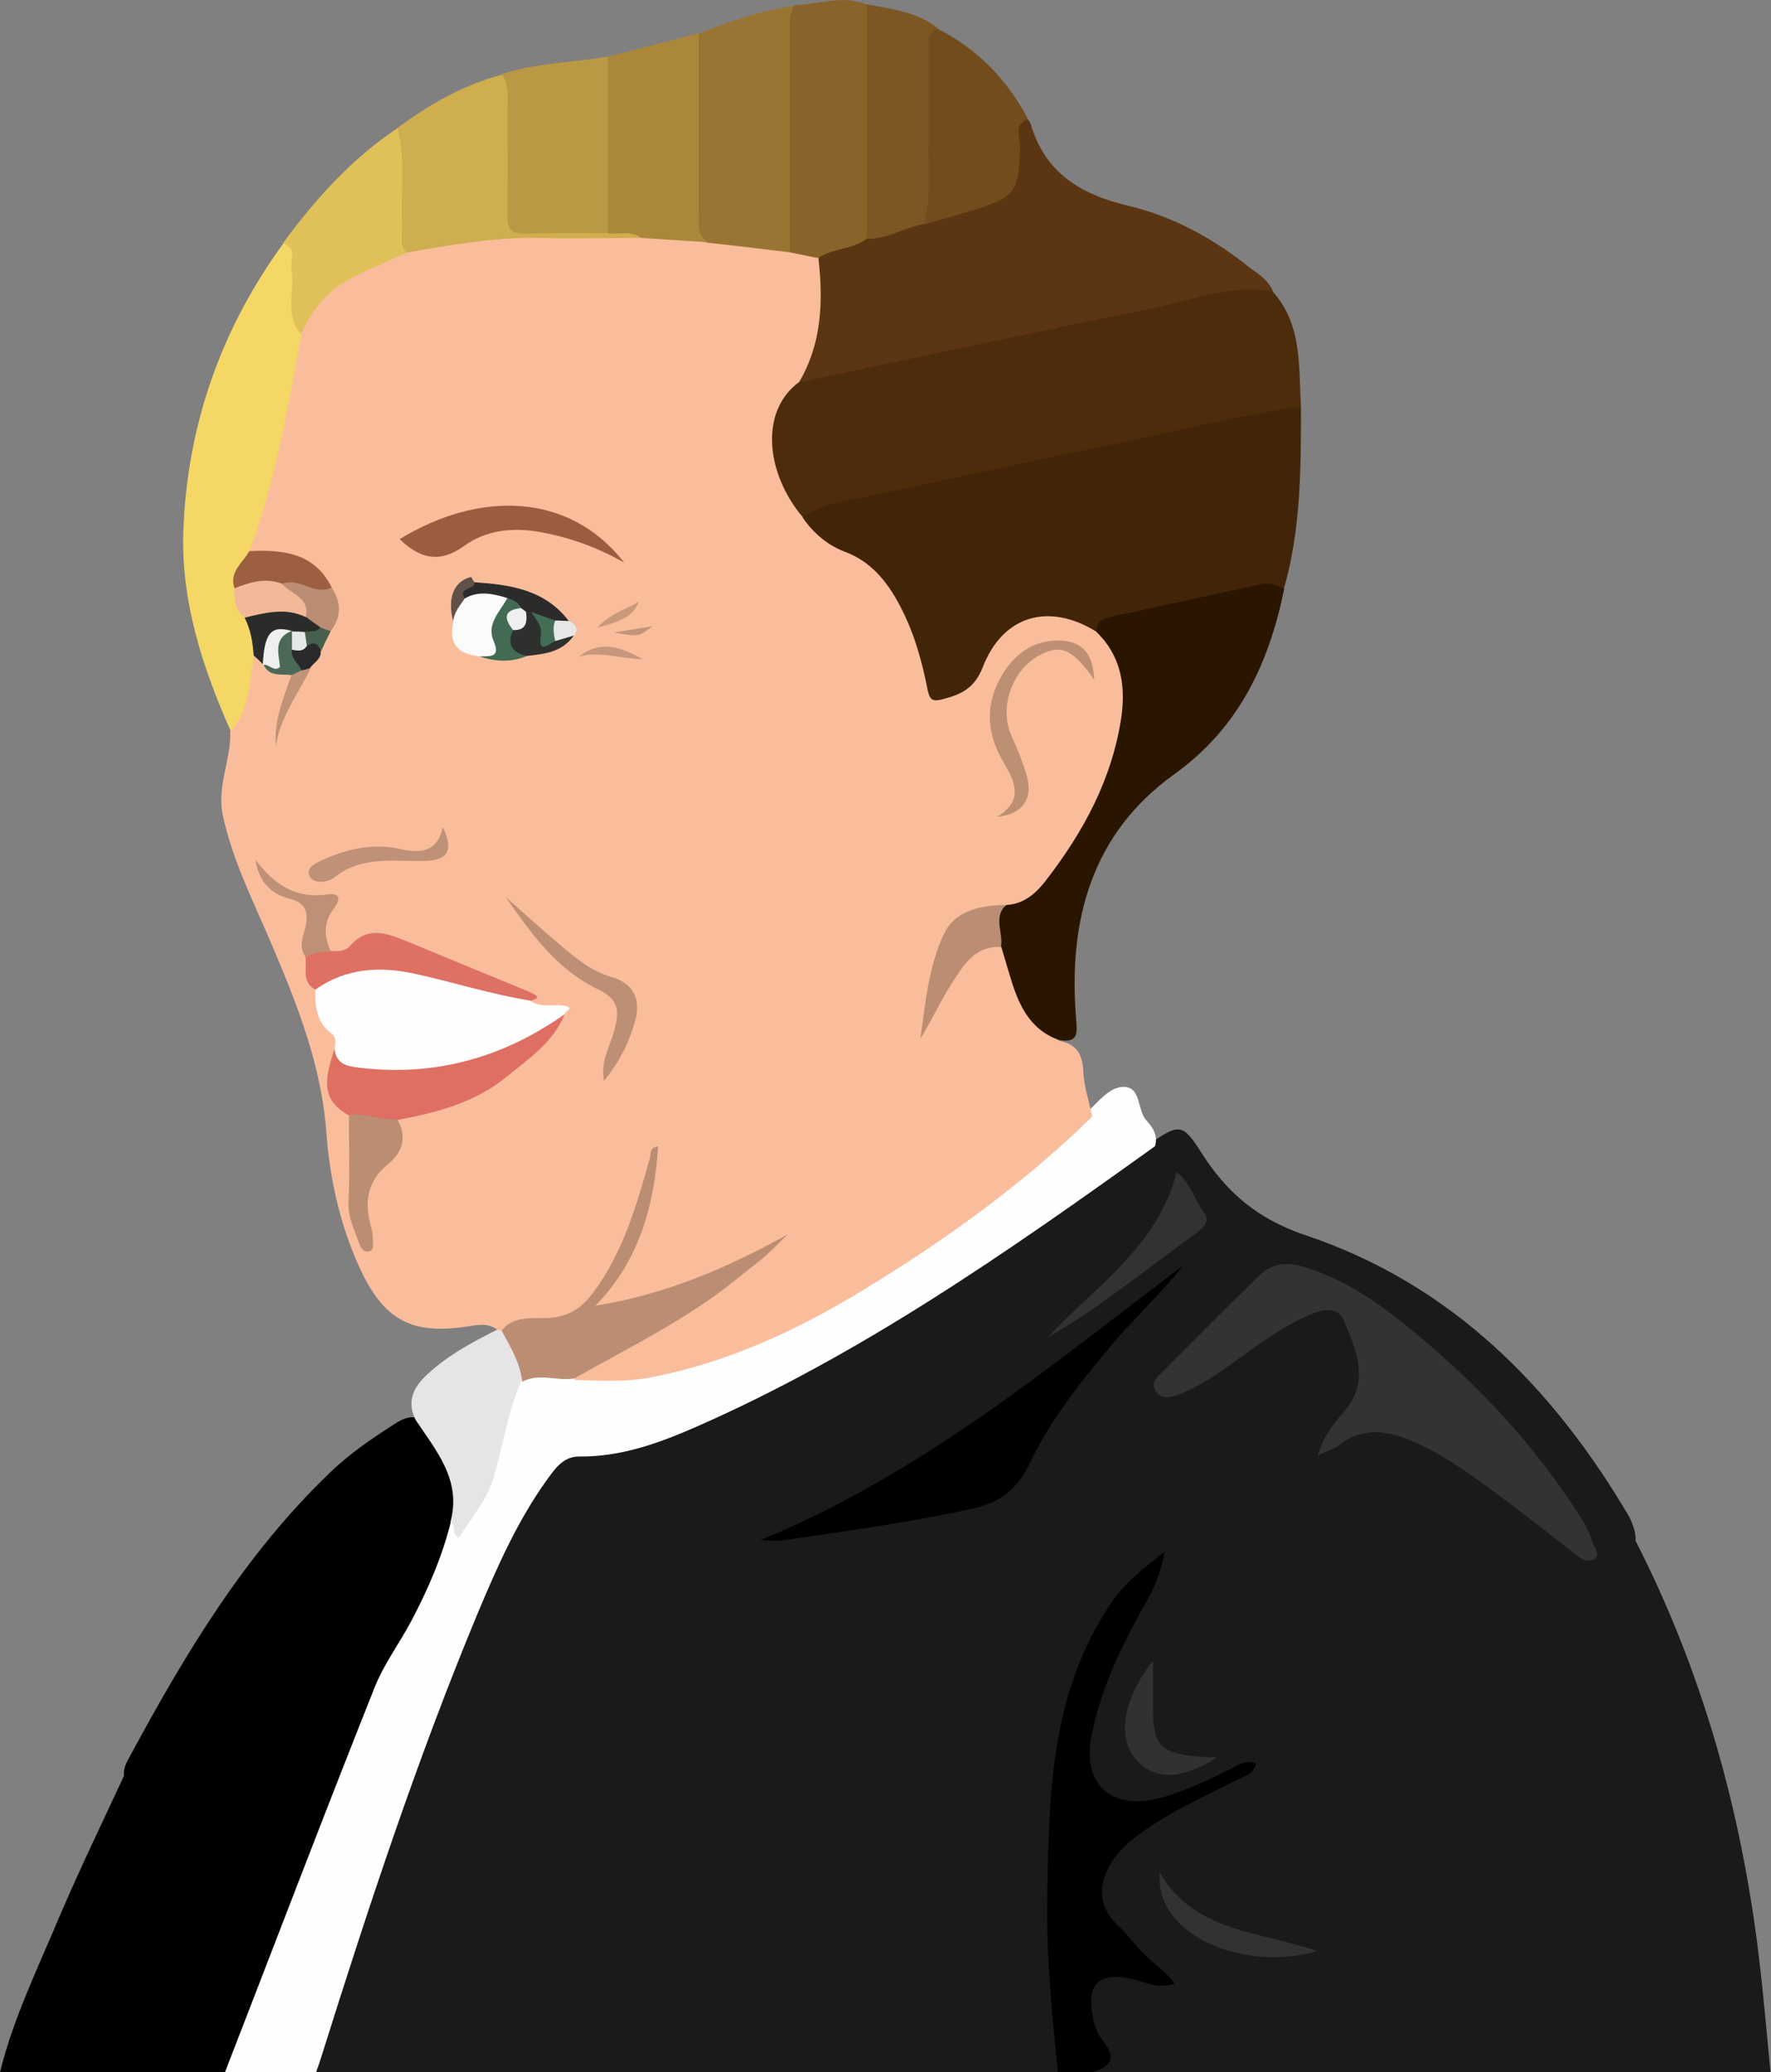
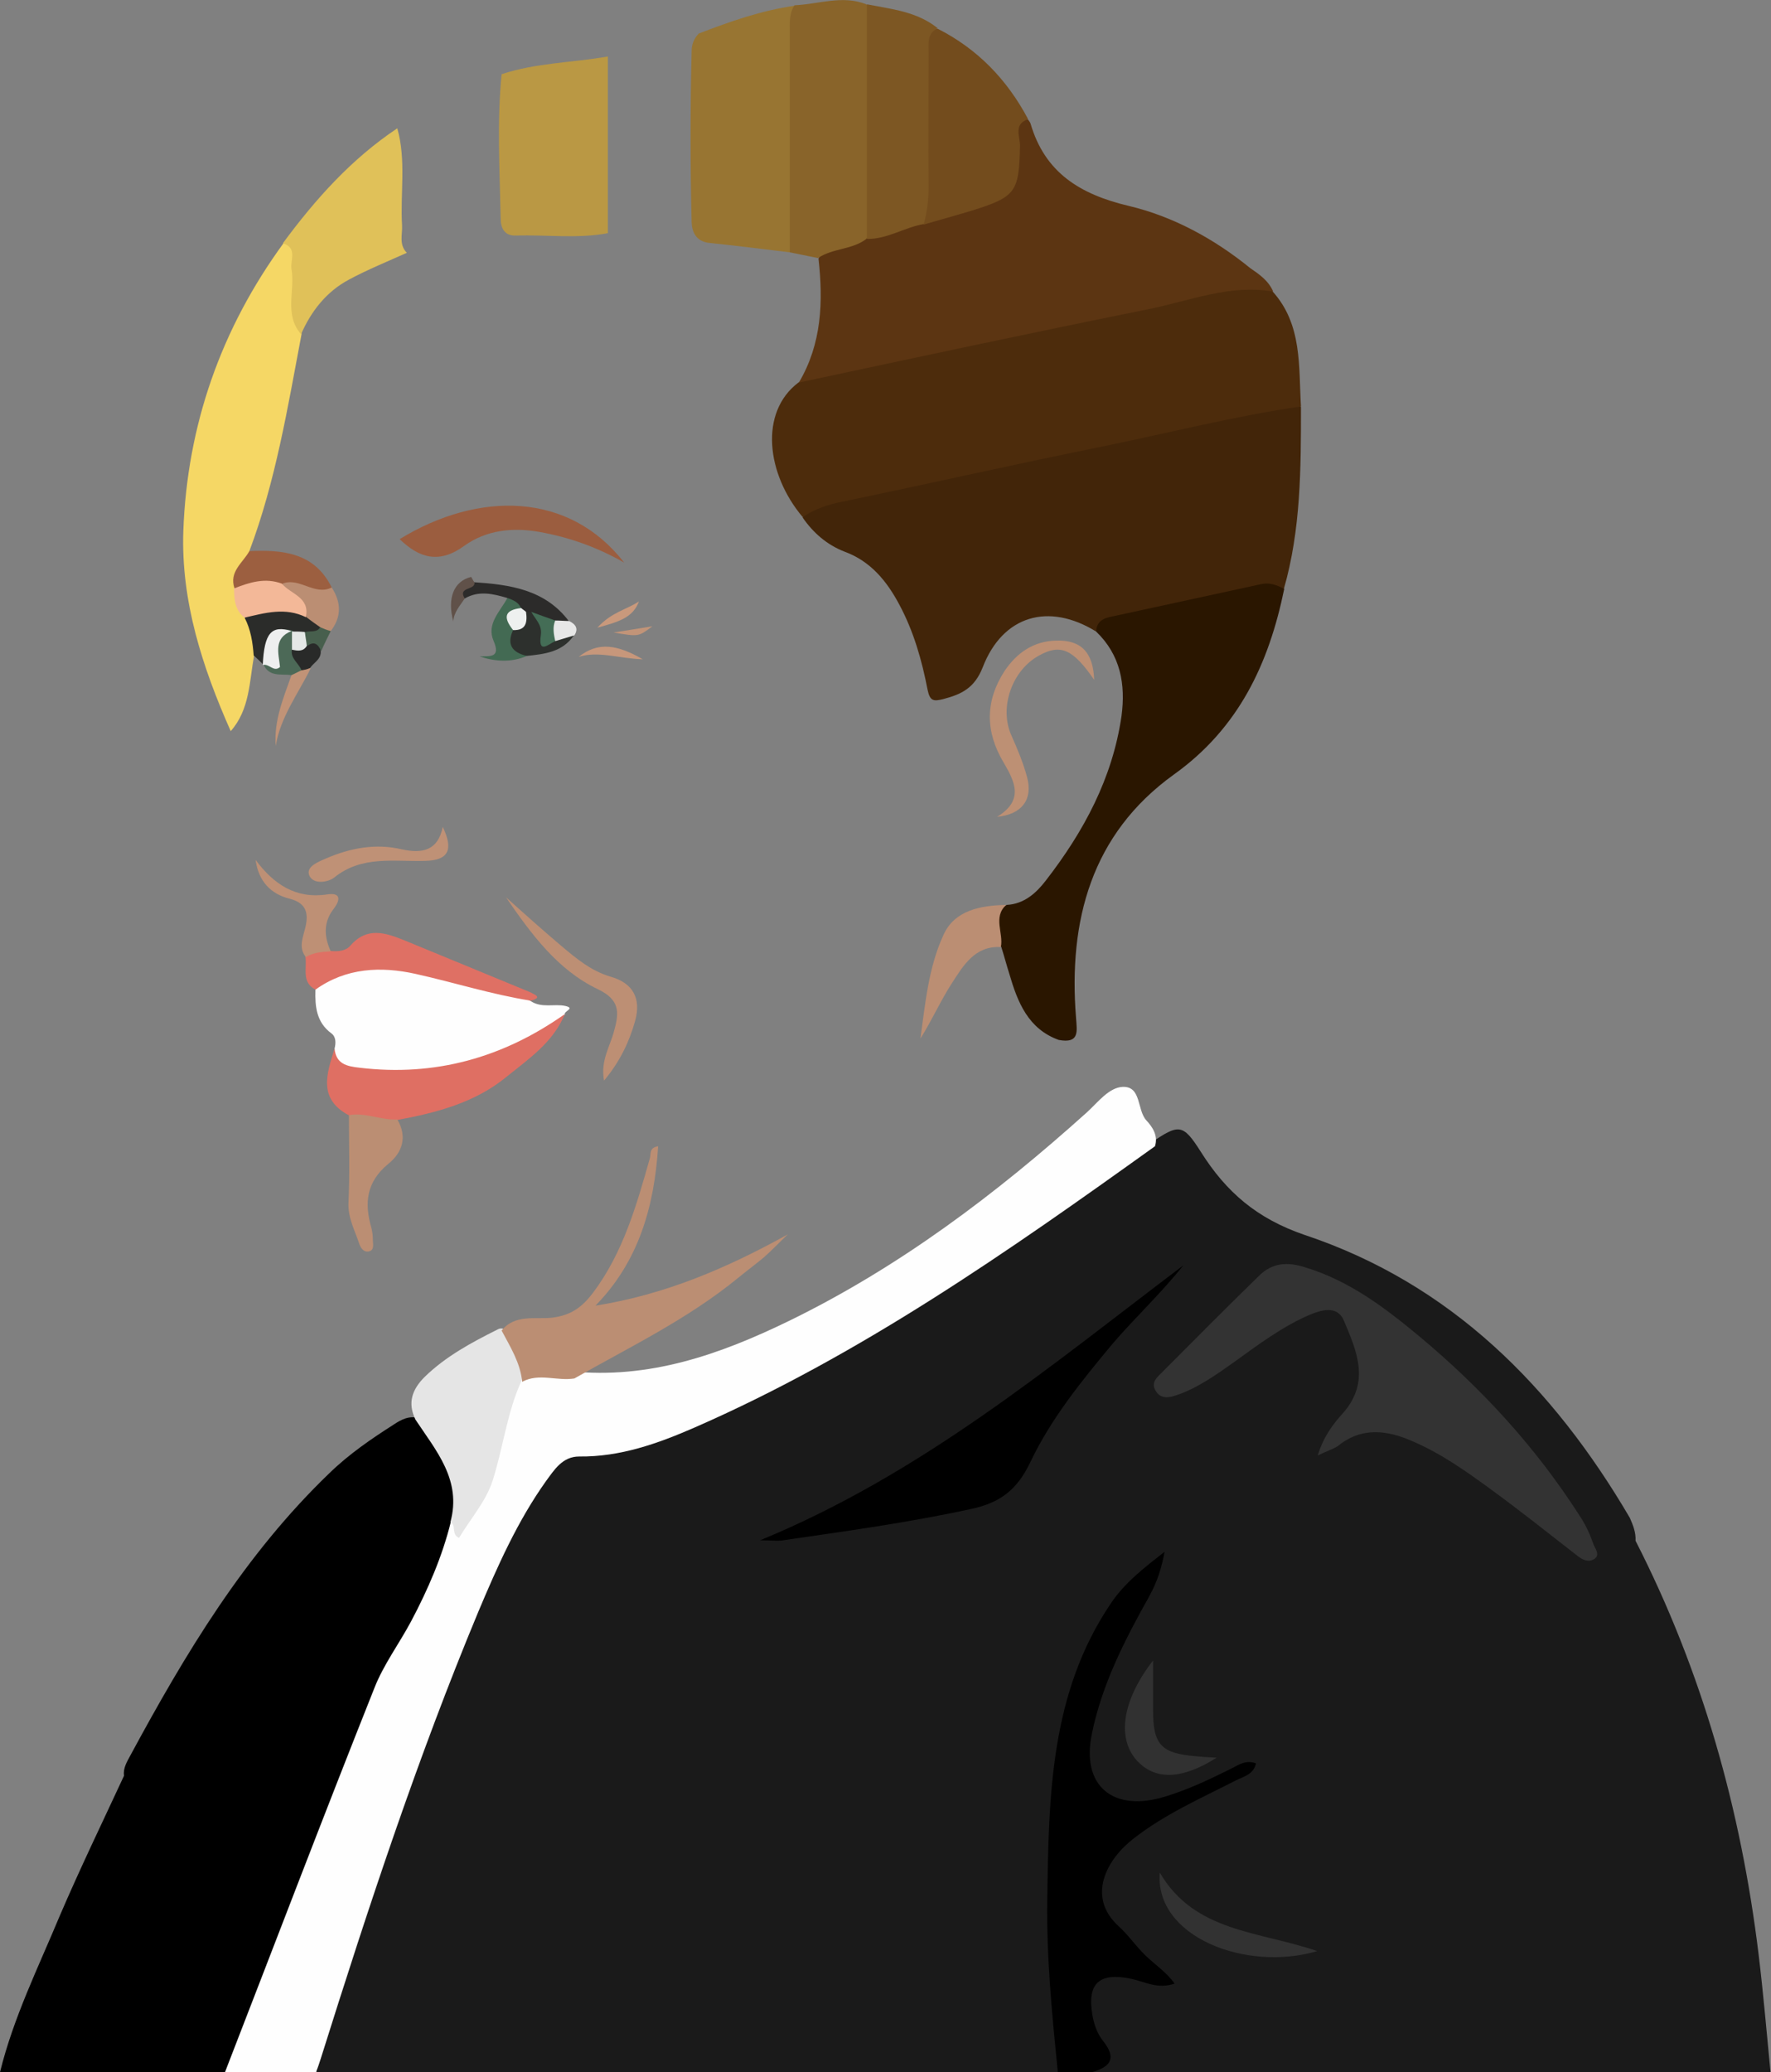
<svg xmlns="http://www.w3.org/2000/svg" version="1.1" id="Layer_1" x="0px" y="0px" width="370px" height="432.8px" viewBox="0 0 370 432.8" style="enable-background:new 0 0 370 432.8;" xml:space="preserve">
  <rect x="0" y="0" width="370" height="432.8" fill="#808080" stroke="none" />
  <style type="text/css"> .st0{fill:#1A1A1A;} .st1{fill:#FEFEFE;} .st2{fill:#333333;} .st3{fill:#323232;} .st4{fill:#313131;} .st5{fill:#E5E5E5;} .st6{fill:#FABD9C;} .st7{fill:#BB8E73;} .st8{fill:#422509;} .st9{fill:#4D2C0C;} .st10{fill:#5C3512;} .st11{fill:#2A1600;} .st12{fill:#F5D765;} .st13{fill:#987532;} .st14{fill:#89642A;} .st15{fill:#AA873B;} .st16{fill:#BA9844;} .st17{fill:#CEAE4F;} .st18{fill:#734C1D;} .st19{fill:#7D5723;} .st20{fill:#E0C159;} .st21{fill:#DF6F63;} .st22{fill:#DF7064;} .st23{fill:#9B5D3F;} .st24{fill:#BD9074;} .st25{fill:#BD8F74;} .st26{fill:#9C5F40;} .st27{fill:#FBFBFB;} .st28{fill:#BF9176;} .st29{fill:#BE9075;} .st30{fill:#2C2B2A;} .st31{fill:#2B2C2A;} .st32{fill:#2D302D;} .st33{fill:#436A53;} .st34{fill:#C19377;} .st35{fill:#4C6957;} .st36{fill:#C7977B;} .st37{fill:#292A29;} .st38{fill:#605149;} .st39{fill:#C9997C;} .st40{fill:#E7E7E7;} .st41{fill:#475F4D;} .st42{fill:#C29478;} .st43{fill:#F3B898;} .st44{fill:#446D56;} .st45{fill:#EEF0EF;} .st46{fill:#EEEFEF;} .st47{fill:#E4E8E6;} </style>
  <g>
    <path class="st0" d="M341.7,321.8c13.9,27.2,22,56.1,25.7,86.3c1,8.2,1.7,16.5,2.5,24.7c-47.3,0-94.7,0-142,0 c1.6-2.6,2.2-5.2,0.2-8c-1.1-1.5-1.3-3.4-1.4-5.3c-0.3-6,2.7-8.6,8.7-7.7c1.9,0.3,3.7,1.2,6.3,1.2c-3.2-3.6-6.6-6.5-9.3-10.1 c-5.1-6.9-4.7-12.7,1.8-18.4c4.7-4.3,10.2-7.5,16-10.2c3-1.4,6-2.9,8.9-4.5c-4.3,2.2-8.7,4.2-13.2,5.9c-3,1.2-6.1,1.6-9.3,1.3 c-7.7-0.7-11.7-5.8-10.3-13.4c2-10.8,7.2-20.4,12.1-30c1-2,2.5-3.9,2.8-6.2c-14.1,11.1-17.6,27-19.6,43.4 c-2.3,18.6-1.7,37.2,0.4,55.8c0.2,2.1,0.9,4.3-0.8,6.2c-51.7,0-103.3,0-155,0c-1-2.4,0.1-4.6,0.8-6.8 c10.5-31.8,20.5-63.8,34.1-94.4c3.4-7.8,7-15.5,12-22.4c2.5-3.6,5.6-5.7,10.2-6.2c16.3-1.7,30.4-9.5,44.5-17.2 c25.4-13.8,49.1-30.2,72.5-47c6-4.1,6.8-4.2,10.6,1.8c5.3,8.4,11.7,13.9,21.6,17.3c30.6,10.2,52,31.8,68,59.1 C341.2,318.6,341.8,320.1,341.7,321.8z" />
    <path d="M0,432.8c2.8-11.4,8-21.9,12.5-32.7c4.2-9.8,8.9-19.5,13.4-29.2c-0.2-1.6,0.6-2.9,1.3-4.2c11.5-21.3,23.9-42,41.6-59 c4.1-4,8.8-7.2,13.5-10.2c1.5-1,3.2-1.9,5.2-1.3c5.5,6.2,10.1,12.6,7.9,21.6c-1.2,7-3.8,13.6-7.4,19.5 c-8.2,13.3-13.4,27.8-18.9,42.2c-6.2,16.1-12.7,32.1-18.8,48.3c-0.7,1.9-1.6,3.7-3.2,5C31.3,432.8,15.7,432.8,0,432.8z" />
    <path class="st1" d="M47,432.8c10.4-26.8,20.6-53.6,31.2-80.2c1.9-4.9,5.2-9.3,7.7-14c3.5-6.6,6.5-13.5,8.3-20.8c1,0,2,1,2.8-0.6 c2.5-4.6,5.7-8.8,6.4-14.3c0.7-5.4,2-10.7,5.6-15.1c3.2-2.1,6.7-1.2,10.2-1.4c16.4,1.7,31.2-3.5,45.6-10.5 c23-11.2,43.3-26.5,62.3-43.6c2.3-2.1,4.6-5.2,7.5-5.3c3.9-0.1,2.9,4.8,4.9,7c1.3,1.4,2.5,3.2,1.8,5.4 c-30.7,22-61.5,43.6-96.3,58.8c-7.6,3.3-15.4,6.1-24,6c-3.5,0-5.2,2.8-6.9,5.1c-6,8.4-10.2,17.9-14.2,27.4 C87.2,367.2,76.9,398.5,67,430c-0.3,0.9-0.6,1.9-1,2.8C59.7,432.8,53.3,432.8,47,432.8z" />
    <path d="M221,432.8c-1.2-12-2.4-24.1-2.2-36.2c0.3-21.4,0.6-42.9,13.2-61.6c2.9-4.4,7.1-7.6,11.3-10.9c-0.6,3.4-1.6,6.4-3.2,9.3 c-5.1,9.1-9.9,18.4-12,28.8c-2.2,10.7,4.3,16.3,15.1,13.1c5-1.5,9.6-3.7,14.2-6c1.4-0.7,2.9-1.8,5-1c-0.5,2.3-2.5,2.7-4.1,3.5 c-7.4,3.8-15,7.1-21.6,12.3c-5.4,4.2-9.8,12-3,18.2c2,1.8,3.7,4.3,5.7,6.2c2,1.9,4.4,3.5,6,5.8c-3.6,1.2-6.2-0.4-9-1 c-6.6-1.4-9.3,0.8-8.2,7.4c0.3,1.9,1,4,2.2,5.5c3,3.7,1.6,5.5-2.3,6.6C225.7,432.8,223.3,432.8,221,432.8z" />
    <path class="st2" d="M275.3,304c1.2-4,3.3-6.7,5.4-9c5.6-6.5,2.7-12.9,0.1-19.1c-1.4-3.4-4.8-2.3-7.4-1.2 c-5.7,2.5-10.6,6.2-15.6,9.8c-3.8,2.7-7.6,5.4-12,6.9c-1.7,0.6-3.4,0.8-4.4-1c-1-1.7,0.4-2.8,1.4-3.8c6.7-6.7,13.4-13.5,20.2-20.1 c2.8-2.8,6-3,9.7-1.8c9.2,2.8,16.6,8.4,23.7,14.3c13.1,10.9,24.5,23.3,33.7,37.7c1.2,1.8,2.1,3.8,2.8,5.8c0.3,0.9,1.5,2.2,0.2,3.1 c-1.2,0.8-2.5,0.2-3.6-0.7c-5.9-4.6-11.7-9.2-17.7-13.6c-5.2-3.8-10.5-7.6-16.5-10.2c-5.4-2.4-10.8-3.2-15.9,1 C278.4,302.7,277.1,303.1,275.3,304z" />
    <path d="M247.2,264.3c-4.6,5.8-10,10.8-14.8,16.4c-6.5,7.8-12.9,15.7-17.2,24.8c-2.7,5.6-6.2,8.4-12.5,9.7 c-12.9,2.8-26,4.6-39.1,6.5c-1.1,0.2-2.3,0-4.8,0C192.6,307.8,219.4,285.3,247.2,264.3z" />
-     <path class="st3" d="M218.8,279.4c9.9-10.7,23.1-18.9,27-34.6c2.8,2,3.7,5.7,5.8,8.5c1.3,1.8-0.3,3.2-1.6,4.2 C239.7,264.9,229.9,273,218.8,279.4z" />
    <path class="st4" d="M254.2,367.1c-7.3,4.6-12.7,4.7-16.5,0.8c-4.4-4.6-3.4-12.6,3.2-21.1c0,4.1,0,7.2,0,10.4c0,7.2,1.7,9,8.9,9.6 C250.9,366.9,252,367,254.2,367.1z" />
    <path class="st3" d="M275.2,407.5c-14.9,4.4-34-3-32.9-16.4C249.6,403.6,263,403.3,275.2,407.5z" />
    <path class="st5" d="M86.8,296.5c-1.7-3.5-0.7-6.3,1.9-8.9c4.4-4.3,9.8-7.2,15.2-9.9c0.5-0.3,1-0.3,1.4-0.1 c2.7,3.1,5.1,6.3,3.6,10.9c-3,6.6-3.8,14-6,20.8c-1.4,4.3-4.6,7.9-7,11.9c-1.7-0.7-0.5-2.7-1.8-3.3C96.5,309.1,91.1,303,86.8,296.5 z" />
-     <path class="st6" d="M104.8,277.9c-0.3,0-0.6,0-0.8-0.1c-2.1-1.7-4.5-1-6.7-0.7c-11.6,1.7-17.3-1.6-22.3-12.6 c-4-8.9-6.1-18.3-6.8-27.8c-1-13.9-5.9-26.4-11.2-38.9c-3.8-9-8.3-17.7-10.4-27.3c-1.2-5.4,0.9-10.1,1.4-15.1 c0.1-0.8,0.1-1.7,0.1-2.5c1.7-5.2,2.4-10.6,4.5-15.7c1.5-1.1,2.2,0.3,3.1,1c1.4,1.9,4.1,1.2,5.6,2.8c0.6,3.6-2,6.2-2.6,9.4 c-0.3,1.7-1,3.3-1,5c0.6-5.7,3.1-10.6,6.1-15.4c0.8-1.4,1.8-2.7,2.6-4.1c0.8-1.3,1.4-2.7,2-4.2c1.5-2.9,1.5-5.8-0.5-8.6 c-2.3-4.2-6.1-5.9-10.6-6.6c-1.9-0.3-4.1,0.2-5.6-1.7c-0.2-0.7-0.2-1.3,0-2c4.6-13.9,7.1-28.4,10.1-42.7 c3.4-9.2,10.9-13.8,19.6-16.9c1.6-0.6,3.2-0.9,4.7-1.6c9.2-2.6,18.7-3.2,28.2-3c6.5,0.1,13,0.1,19.5,0c4.8-0.5,9.4,1,14.1,1 c5.7,0.3,11.4,1.3,17.1,2c2.4,0.1,4.6,0.4,6.4,2.1c3.6,9.3,1.2,17.9-3.1,26.3c-7.8,7.2-6.8,17.8,0.7,27.4c2,2.2,3.9,4.7,6.7,5.8 c9.7,3.8,13.7,12,17,20.9c0.7,1.9,1.1,3.8,1.7,5.7c0.5,1.8-0.1,4.5,2.6,4.7c2.3,0.1,4.5-1,5.9-3.1c1.1-1.7,1.8-3.6,2.8-5.3 c5.3-9.1,15.7-11.1,24.3-4.7c5.5,5.1,6.7,11.4,5.7,18.6c-1.8,12.3-7.4,22.9-14.4,32.9c-2.6,3.6-5.7,7-10.7,7.4 c-9.5,0.9-12,3.1-14.2,12.3c-0.9,3.8-1.7,7.6-2.7,11.3c1.5-5.7,4.6-10.5,8.9-14.5c1.9-1.8,4-3,6.7-2.1c0.8,0.4,1.5,0.9,1.6,1.8 c1.5,7.2,4.9,13.3,10.4,18.3c3.4,0.6,4.8,2.5,5,6.1c0.1,3.2,1.2,6.4,1.9,9.7c-14.5,14.2-31,26-48.3,36.5 c-13.5,8.2-27.8,14.8-43.5,17.9c-5.4,1.1-10.9,0.8-16.4,0.6c-0.2-2,1.5-2.5,2.7-3.1c13.7-6.6,26.3-14.9,36.3-23.3 c-8,5-18.5,9.3-29.8,11.9c-1.6,0.4-3.6,1.1-4.7-0.4c-1.4-1.8,0.7-2.9,1.6-4.1c5.4-7.1,9-15.8,10.3-25.5c-2.2,11-6.2,21.2-13.6,29.8 c-1.5,1.7-3.3,2.6-5.6,2.9C113,276.5,108.9,277.3,104.8,277.9z" />
    <path class="st7" d="M104.8,277.9c2.8-3.5,7.1-2.3,10.6-2.7c4-0.5,6.3-2.3,8.5-5.2c6.3-8.4,9.1-18.3,11.9-28.2 c0.2-0.8-0.2-2.1,1.7-2.4c-0.8,12.5-4,24-13.1,33.3c14.5-2.3,27.4-7.8,40.2-14.9c-1.7,1.6-3.3,3.3-5,4.8c-1.8,1.5-3.7,2.9-5.4,4.3 c-10.5,8.6-22.6,14.4-34.2,21c-3.6,0.6-7.4-1.2-10.9,0.7C108.7,284.6,106.6,281.3,104.8,277.9z" />
    <path class="st8" d="M229,131.9c-9.9-6.1-19.5-3.4-23.7,7.5c-1.7,4.3-4.4,5.6-8.2,6.6c-2,0.5-2.8,0.5-3.3-1.9 c-1.2-6.2-2.9-12.2-5.9-17.8c-2.6-4.9-6-9.1-11.5-11.1c-3.6-1.4-6.5-3.9-8.7-7.1c1-3,3.7-3.6,6.3-4.2c30.7-6.6,61.4-13.1,92.1-19.5 c1.9-0.4,3.9-1,5.7,0.6c0,12.8,0,25.6-3.6,38.1c-10.9,1.4-21.5,4.4-32.2,6.4C233.5,129.8,231.3,131,229,131.9z" />
    <path class="st9" d="M271.8,84.9c-13.9,2-27.5,5.5-41.2,8.3c-18.3,3.7-36.4,7.8-54.7,11.6c-3,0.6-5.7,1.5-8.2,3.2 c-7.6-9-9.1-21.9-0.9-28.1c6.6-4.1,14.2-4.3,21.5-5.9c22.8-5,45.7-9.7,68.6-14.6c3.3-0.7,6.2-0.4,9,1.5 C272.1,67.8,271.3,76.5,271.8,84.9z" />
    <path class="st10" d="M266,60.9c-9.1-1.6-17.6,2-26.2,3.7c-24.3,4.9-48.6,10.1-72.9,15.3c4.8-8.1,5.1-16.9,4.1-25.9 c2.1-4.1,6.8-3,10-4.9c4.1-0.8,7.9-2.5,11.9-3.5c3.8-1.2,7.7-2.1,11.4-3.4c5.7-1.9,7-3.7,7.3-9.7c0.1-1.8-0.1-3.7,0.3-5.4 c0.4-1.4,0.6-3.2,2.9-2.1c0.2,0.3,0.4,0.5,0.5,0.8c3,10.3,10.4,14.8,20.5,17.2c9.3,2.2,17.9,6.9,25.4,13 C263.1,57.3,265,58.6,266,60.9z" />
    <path class="st11" d="M229,131.9c0.1-1.7,1-2.6,2.7-3c10.6-2.3,21.2-4.6,31.8-6.9c1.7-0.4,3.3,0.2,4.8,1 c-3.2,15.6-9.5,29.1-23.1,38.8c-17.2,12.4-22,30.5-20.4,50.7c0.2,2.9,0.8,5.5-3.6,4.7c-6.4-2.3-8.6-7.9-10.3-13.7 c-0.6-1.9-1.1-3.8-1.7-5.7c-2-3.2-2.7-6.3,1.1-8.8c3.7-0.2,6.2-2.5,8.2-5.1c7.9-10.2,13.9-21.3,15.8-34.3 C235.2,142.9,234.1,136.8,229,131.9z" />
    <path class="st12" d="M63,69.8c-2.9,15.3-5.4,30.7-10.9,45.3c0.3,2.9-3.1,4.9-2.2,8c0.3,1.9,0.9,3.8,1.9,5.5 c1.3,2.6,3.1,5.1,1.3,8.2c-1,5.5-0.9,11.4-4.9,15.9c-5.9-13.3-10.4-27.1-9.9-41.8c0.8-22.1,7.9-42.3,21-60.2c3.7-0.7,3,2.3,3.1,4.1 C62.7,59.9,62.3,64.9,63,69.8z" />
    <path class="st13" d="M165,52.7c-5.7-0.7-11.4-1.4-17.1-2c-2.4-0.4-3.3-2.1-3.4-4.2c-0.3-11.9-0.3-23.9,0-35.9 c0-1.3,0.5-2.6,1.5-3.6c6.5-2.5,13-4.8,20-5.8c0.8,1.4,0.6,2.9,0.6,4.4c0,13.6,0,27.1,0,40.7C166.5,48.4,166.8,50.8,165,52.7z" />
    <path class="st14" d="M165,52.7c0-15.4,0-30.9,0-46.3c0-1.8-0.1-3.7,1-5.3c5-0.2,10-2.2,15-0.2c1.6,1.8,1.6,3.9,1.6,6.1 c0,12.3,0,24.5,0,36.8c0,2.2,0,4.3-1.6,6.1c-3,2.3-7,1.9-10.1,4C169,53.5,167,53.1,165,52.7z" />
-     <path class="st15" d="M146,6.9c0,12.7,0,25.3,0,38c0,2.1-0.4,4.4,2,5.7c-4.7-0.3-9.3-0.6-14-0.9c-2.4-1.3-5.5,0.8-7.7-1.5 c-1.7-6.4-0.6-12.9-0.8-19.3c-0.2-4-0.1-8,0-12c0-1.8,0.2-3.7,1.6-5.1C133.3,10.2,139.7,8.6,146,6.9z" />
    <path class="st16" d="M127,11.8c0,12.3,0,24.6,0,36.9c-6.4,1.2-12.8,0.3-19.2,0.5c-2.5,0.1-3.2-1.7-3.2-3.6 c-0.2-10-0.8-20.1,0.2-30.1C112,13.1,119.6,13.1,127,11.8z" />
-     <path class="st17" d="M104.9,15.6c1.7,2.6,1.1,5.4,1.1,8.2c0.1,7.1,0.1,14.2,0,21.3c0,2.8,0.9,3.8,3.7,3.7 c5.8-0.2,11.6-0.1,17.3-0.1c2.3,0.4,4.8-0.7,6.9,1c-7,0-14,0.2-20.9,0c-9.5-0.2-18.8,1.4-28.1,3.1c-1.6,0.1-2.1-1.1-2.1-2.2 c-0.4-7.9-1.1-15.8,0.1-23.8C89.6,21.9,96.7,17.7,104.9,15.6z" />
    <path class="st18" d="M214.8,24.9c-3.1,1-1.7,3.6-1.7,5.5c-0.2,9.7-0.8,10.7-10.1,13.6c-3.3,1-6.6,1.9-10,2.9 c-0.6-0.8-0.8-1.8-0.8-2.8c0.5-10.7,0-21.3,0.3-32c0.1-2.5-0.4-5.6,3.4-6.1C204.2,10.2,210.4,16.6,214.8,24.9z" />
    <path class="st19" d="M195.9,5.9c-2.3,1.1-1.9,3.3-1.9,5.2c0,9.3-0.1,18.6,0,27.9c0,2.7-0.3,5.3-1,7.8c-4.1,0.7-7.7,3.2-11.9,3.1 c0-16.3,0-32.7,0-49C186.2,1.9,191.6,2.4,195.9,5.9z" />
    <path class="st20" d="M83,26.8c1.9,6.7,0.6,13.5,1,20.3c0.1,1.9-0.7,4,1,5.7c-4,1.8-8.2,3.5-12.1,5.6c-4.7,2.5-7.9,6.6-10,11.4 c-3.6-4.1-1.2-9.1-2-13.6c-0.3-1.9,1.3-4.4-1.8-5.4C65.9,41.6,73.4,33.2,83,26.8z" />
    <path class="st1" d="M69.9,219c0.3-1.2,0.3-2.5-0.7-3.2c-3.1-2.3-3.4-5.6-3.3-9c-0.1-2.8,1.9-3.7,4.1-4.1c7-1.1,14.1-2.2,21.1,0.4 c6.5,2.4,13.7,2.4,19.8,6c2.3,1.5,4.9,0.5,7.2,1c2.2,0.5-0.4,1.1-0.1,1.8c-7.1,7.3-16,11-25.9,12.2c-5.7,0.7-11.6,0.3-17.4,0.1 C71.4,224.1,69.2,222.8,69.9,219z" />
    <path class="st21" d="M69.9,219c0.3,3.2,2.5,3.7,5.2,4c15.8,1.9,30-2.1,42.9-11.2c-2.4,5.9-7.6,9.4-12.3,13.2 c-6.5,5.3-14.5,7.4-22.6,8.9c-3.6,2.1-6.9,0.7-10.1-0.9C66.3,229.5,68.3,224.2,69.9,219z" />
    <path class="st22" d="M110.9,209c-8.2-1.3-16-3.8-24.1-5.6c-7.2-1.6-14.5-1.3-20.9,3.3c-3-1.6-1.7-4.5-2.1-6.9 c1.3-2.4,3.1-2.4,5.2-1.2c1.6,0.2,3.3,0,4.2-1.1c3.5-4,7.3-2.7,11.3-1.1c8.7,3.6,17.5,7.2,26.2,10.8 C111.8,207.8,113.4,208.3,110.9,209z" />
    <path class="st23" d="M130.4,117.5c-5.6-3.2-11.5-5.3-17.7-6.4c-5.6-1-11.1-0.4-15.7,2.9c-5.2,3.8-9.4,2.6-13.5-1.4 C100,102.5,118.9,102.7,130.4,117.5z" />
    <path class="st7" d="M72.9,232.9c3.5-0.6,6.7,1.1,10.1,0.9c2.2,3.7,1,7-1.9,9.3c-4.6,3.8-5,8.2-3.5,13.4c0.2,0.8,0.3,1.6,0.3,2.5 c0,0.9,0.4,2.2-1,2.4c-0.9,0.1-1.5-0.7-1.8-1.5c-0.9-2.8-2.4-5.4-2.3-8.6C73.1,245.2,72.9,239,72.9,232.9z" />
    <path class="st7" d="M210.2,189c-2.8,2.6-0.5,5.9-1.1,8.8c-5.4-0.3-7.8,3.8-10.2,7.5c-2.4,3.7-4.2,7.8-6.6,11.6 c1-7.3,1.7-14.9,4.8-21.6C199.4,190.1,204.9,189.1,210.2,189z" />
    <path class="st24" d="M228.6,142c-4.4-6.4-7-7.6-11.5-5.1c-5.7,3.1-8.4,10.9-5.8,16.7c1.3,2.9,2.5,5.8,3.3,8.8 c1.2,4.6-1.1,7.7-6.3,8.2c5.8-3.5,3.6-7.5,1.4-11.3c-3.9-6.5-3.9-12.9,0.2-19.2c2.5-3.7,6-6.2,10.7-6.3 C225.8,133.6,228.4,136.2,228.6,142z" />
    <path class="st25" d="M105.7,187.4c3.8,3.4,7.6,6.8,11.5,10.1c3.2,2.7,6.3,5.3,10.4,6.5c4.6,1.3,6.4,4.5,5.1,9.2 c-1.2,4.3-3.1,8.4-6.5,12.5c-0.8-4.2,1.3-7.2,2.1-10.4c1.1-3.9,1.2-6.5-3.4-8.7C116.5,202.6,111,195.1,105.7,187.4z" />
    <path class="st26" d="M49,122.9c-1.2-3.5,1.7-5.3,3.1-7.8c7-0.3,13.6,0.3,17.2,7.6c-0.4,2.7-2.3,1.7-3.7,1.4 c-2.1-0.4-4.1-1.1-6.2-1C55.9,121.7,52.4,123.8,49,122.9z" />
-     <path class="st27" d="M100.2,137.1c-4.8-0.6-6.4-2.6-5.5-7.3c-0.7-2.5,0.7-4.1,2.2-5.7c3.2-1.6,6.3-2.2,9.2,0.6 c-0.3,3.7-2.1,7-1.7,10.9C104.6,138.2,101.9,137.2,100.2,137.1z" />
    <path class="st28" d="M92.5,172.7c2.3,4.8,1.2,7-3.7,7.1c-6.5,0.2-13.2-1.2-19,3.5c-1.3,1-4.4,1.5-5.2-0.5 c-0.7-1.8,1.9-2.8,3.5-3.5c5.1-2.2,10.4-3.2,15.9-1.9C88.2,178.3,91.5,177.7,92.5,172.7z" />
    <path class="st29" d="M69.1,198.7c-1.8,0.1-3.6,0.2-5.2,1.2c-1.6-2-0.6-4.1-0.1-6.2c0.7-3,0.2-5.1-3.3-6c-4-1-6.5-3.7-7.1-8.1 c3.8,5.1,8.4,8.2,15,7.2c2.7-0.4,2.8,1,1.4,2.9C67.5,192.6,67.7,195.6,69.1,198.7z" />
    <path class="st30" d="M106,124.9c-3-0.9-6-1.6-8.9,0.1c-2-0.2-1.3-1.1-0.5-2c0.7-0.7,1.6-0.9,2.4-1.4c7.5,0.5,14.9,1.5,19.9,8.2 c-0.6,0.9-1.6,1-2.5,0.9c-1.8-0.4-3.4-1.1-5.2-1.5c-0.4-0.1-0.8-0.2-1.3-0.4c-0.6-0.2-1.1-0.6-1.6-1.1 C107.5,126.8,106.5,126.1,106,124.9z" />
    <path class="st31" d="M53,136.9c-0.2-2.7-0.6-5.4-1.9-7.9c4.2-2.9,8.5-3.3,13.1-0.8c1.2,0.7,2.6,1.3,3,2.9 c-0.3,1.5-1.5,1.7-2.7,1.9c-1,0.1-1.9,0-2.8-0.2c-0.5-0.1-0.9-0.2-1.3-0.3c-4.7-0.6-3.1,4-4.9,5.9c-0.2,0.2-0.3,0.3-0.5,0.4 C54.3,138.1,53.7,137.5,53,136.9z" />
    <path class="st7" d="M66.9,131c-1-0.7-2-1.4-2.9-2.1c-1-2.8-4.4-3.9-5-7c3.6-1.4,6.7,2.6,10.3,0.8c2,3.1,2.1,6.1-0.2,9.1 C68,132.5,67.4,131.8,66.9,131z" />
    <path class="st32" d="M110,127.9c0.3,0,0.7,0,1,0c1.4,1,2.9,2,3,3.9c0.1,1.3,0.9,1.5,2,1.1c1.3-0.4,2.6-1.2,3.9-0.2 c-2.4,3.5-6.1,3.9-9.9,4.3c-4.1-0.1-4.8-1-3.8-5.6C107.8,130.5,108.8,129.1,110,127.9z" />
    <path class="st33" d="M107.2,131.6c-1.4,3-0.2,4.7,2.9,5.4c-3.3,1.4-6.6,1.2-9.9,0.1c2.1-0.1,4.5,0.4,2.9-3.3 c-1.5-3.5,1.4-6.1,2.9-8.9c1.2,0.4,2.4,0.9,2.9,2.2C107.8,128.4,107.5,130,107.2,131.6z" />
    <path class="st34" d="M64.9,139.6c-2.6,5.3-6.3,10.1-7.3,16.2c-0.4-5.3,1.6-10,3.3-14.8c0.3-1,1.1-1.4,2-1.8 C63.6,139.1,64.3,139.2,64.9,139.6z" />
    <path class="st35" d="M63,140c-0.7,0.3-1.4,0.7-2.1,1c-2.1-0.3-4.7,0.5-5.9-2.3c0,0,0,0.1,0,0.1c1.7-0.8,1.9-2.3,2.2-4 c0.4-1.8,0.9-4,3.8-3.1l0.1,0c0.9,1,1.2,2.2,1.3,3.4C62.2,136.9,64,138.3,63,140z" />
    <path class="st36" d="M120.9,137.2c4.1-3.3,8.2-2.5,13.4,0.5C129,137.5,125,135.9,120.9,137.2z" />
    <path class="st37" d="M63,140c-0.6-1.5-2.4-2.5-2-4.4c0.9-0.7,1.9-1.2,2.9-1.7c1.8-0.5,3.4-0.7,3.1,2c0.2,1.8-1.5,2.5-2.2,3.6 C64.2,139.8,63.6,139.9,63,140z" />
    <path class="st38" d="M99.1,121.6c0.4,1.7-3.6,0.9-2,3.4c-1,1.5-2.3,2.9-2.4,4.8c-1.3-4.9,0.1-8.4,3.7-9.3 C98.5,120.5,98.8,121.2,99.1,121.6z" />
    <path class="st39" d="M133.5,125.6c-1.3,3.5-4.4,4.3-8.7,5.5C127.8,127.8,131,127.3,133.5,125.6z" />
    <path class="st40" d="M120,132.7c-1.3,0.4-2.7,0.8-4,1.2c-0.9-1.4-2.8-2.9,0-4.3c1,0,2,0.1,2.9,0.1 C120.3,130.4,120.9,131.3,120,132.7z" />
    <path class="st41" d="M67.1,136c-0.6-1.4-1.4-2.2-2.9-1.1c-1-0.8-1.1-1.8-0.4-2.9c1.1-0.3,2.4,0.2,3.1-1c0.7,0.3,1.4,0.6,2.2,0.8 C68.4,133.2,67.7,134.6,67.1,136z" />
    <path class="st42" d="M128.2,132.1c2.5-0.4,5.1-0.8,8.1-1.3C133.4,133,133.4,133,128.2,132.1z" />
    <path class="st43" d="M58.9,121.9c1.8,2.2,5.9,2.8,5,7c-4.3-2.1-8.5-0.9-12.8,0.1c-2-1.5-2.2-3.8-2.2-6.1 C52.2,121.6,55.4,120.6,58.9,121.9z" />
    <path class="st44" d="M116,129.6c-0.6,1.4-0.3,2.9,0,4.3c-1.5,0.7-3.6,2.8-3-1.3c0.3-2.1-1.2-3.3-2-4.8 C112.6,128.4,114.3,129,116,129.6z" />
    <path class="st45" d="M107.2,131.6c-2-2.5-2-4.2,1.7-4.6c0.3,0.3,0.7,0.5,1,0.8C110.2,130,109.9,131.7,107.2,131.6z" />
    <path class="st46" d="M60.9,131.8c-3.8,1.5-2.7,4.6-2.4,7.5c-1.3,1.2-2.3-0.8-3.6-0.4C55.2,132.2,56.7,130.5,60.9,131.8z" />
    <path class="st47" d="M63.7,132c0.1,1,0.3,1.9,0.4,2.9c-0.8,1.3-2,1-3.1,0.8c0-1.3,0-2.5,0-3.8C61.9,131.9,62.8,131.9,63.7,132z" />
  </g>
</svg>